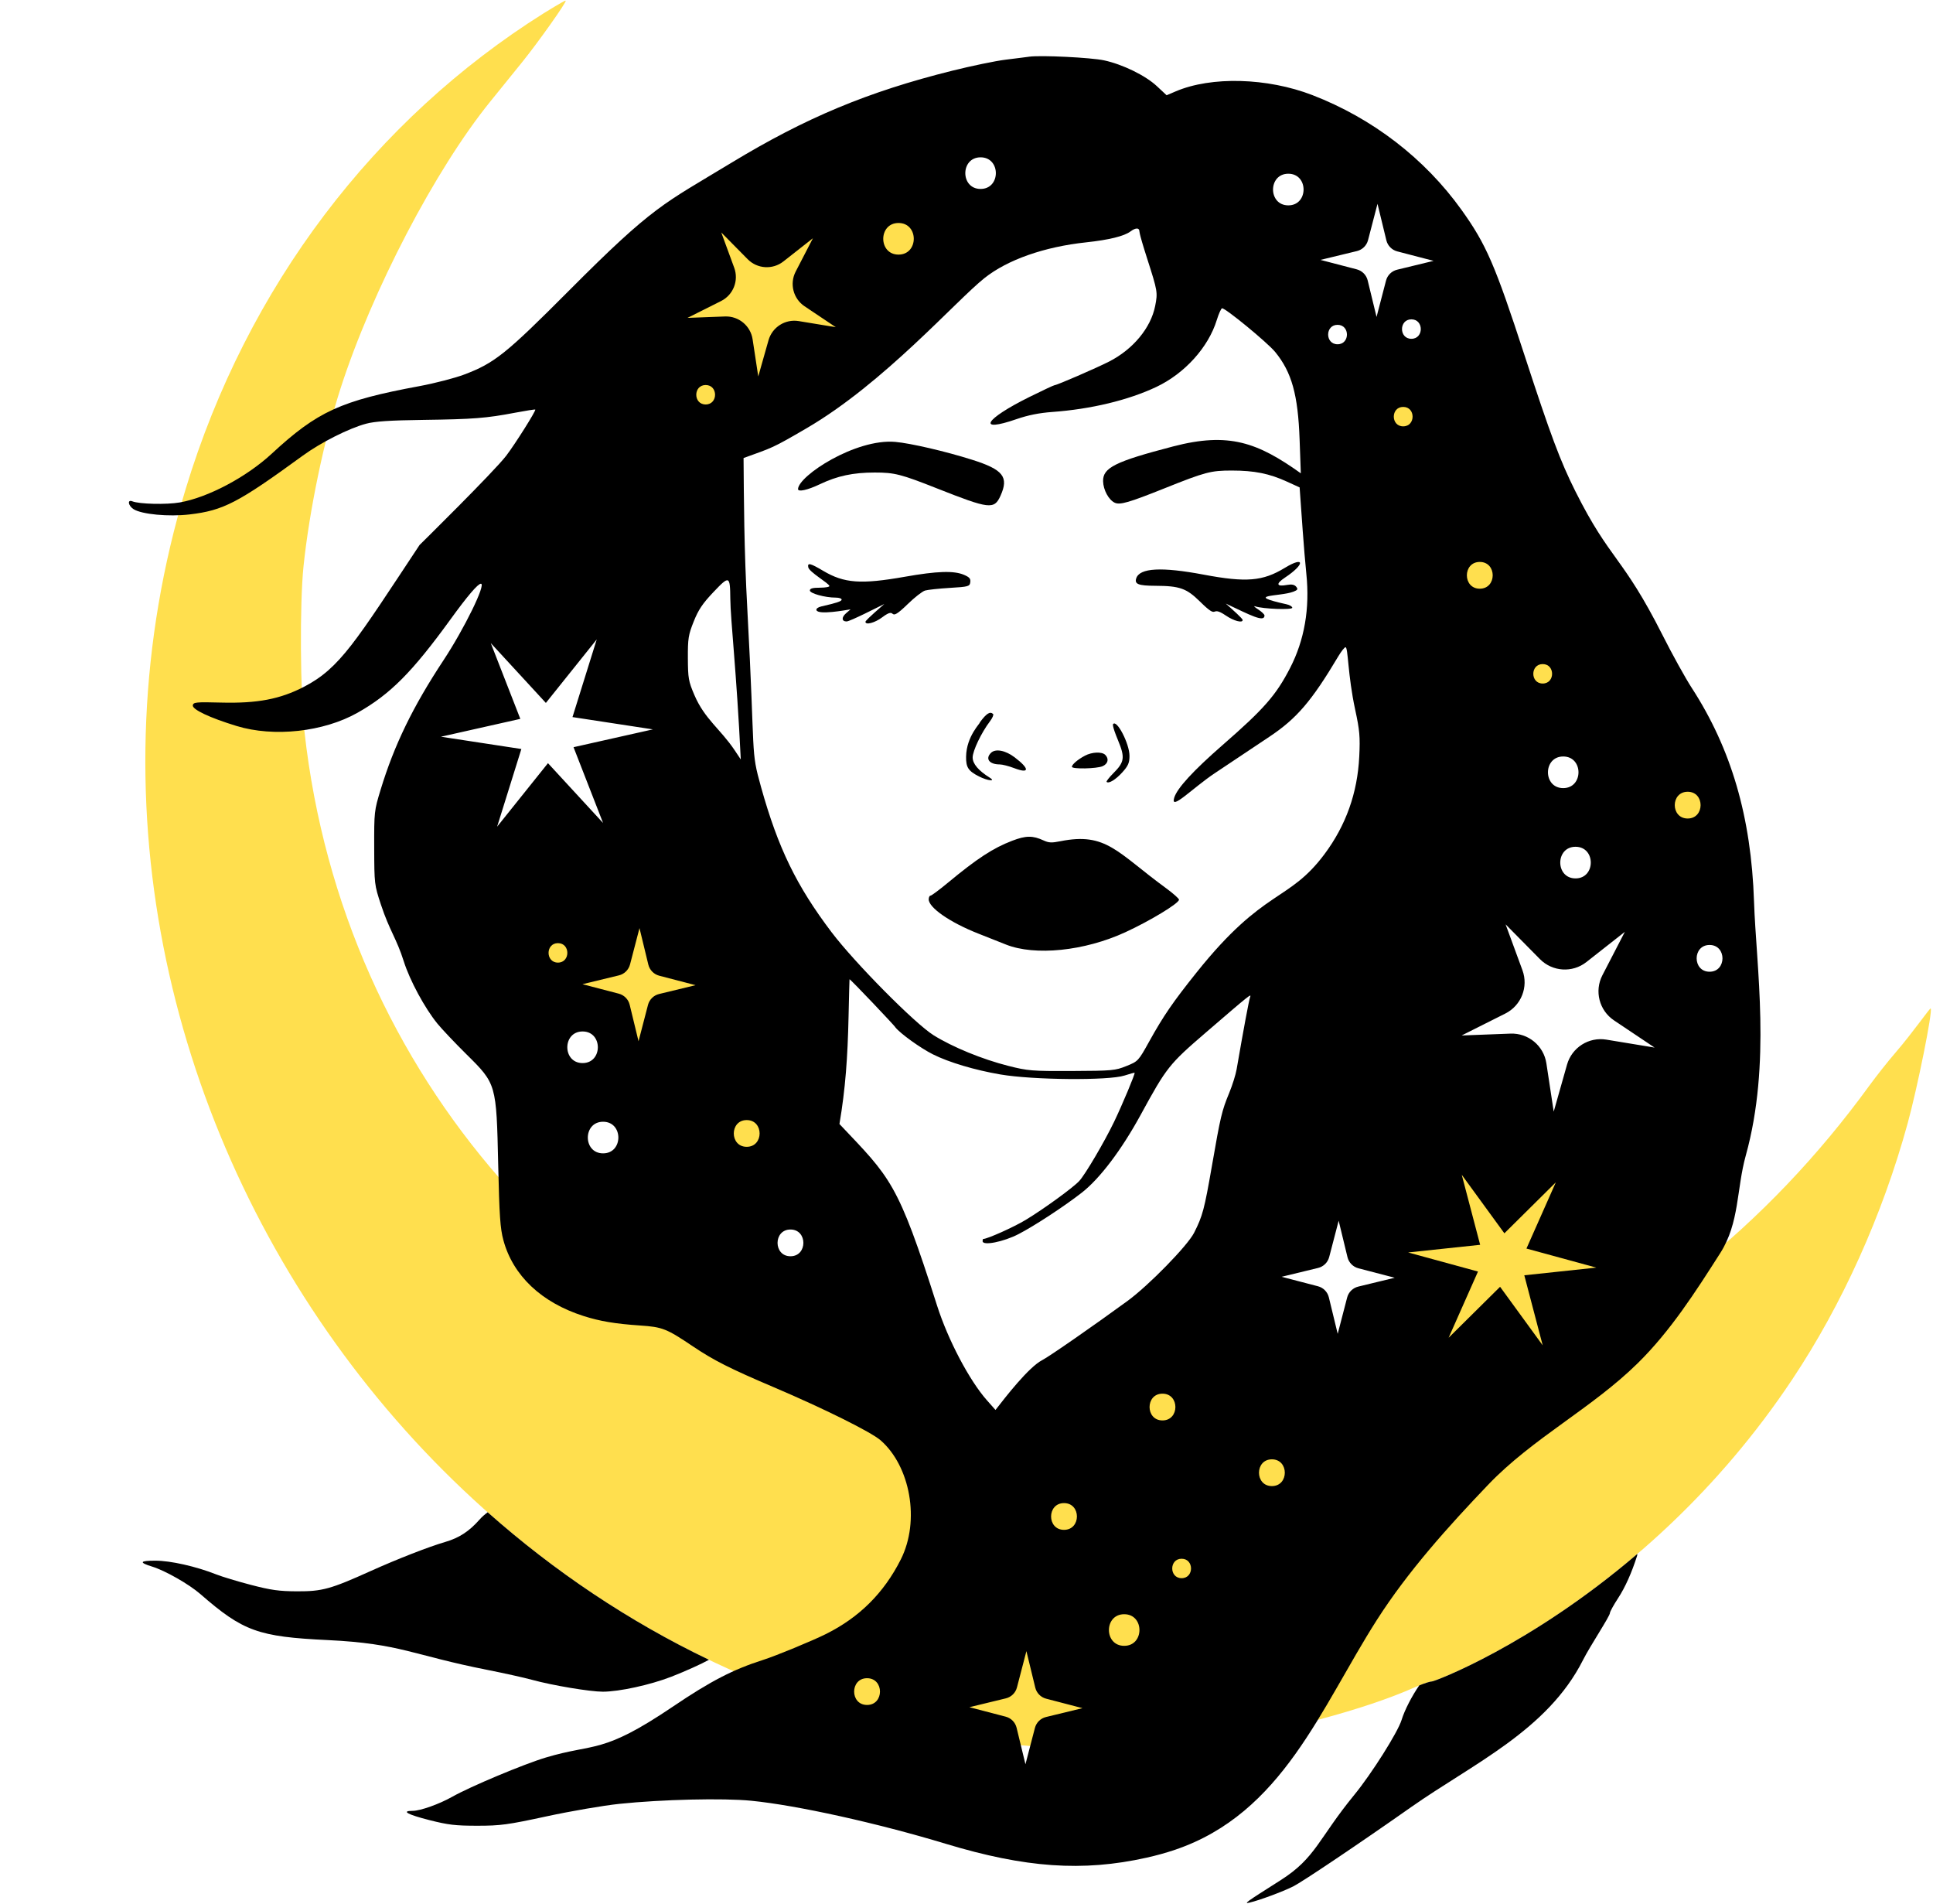
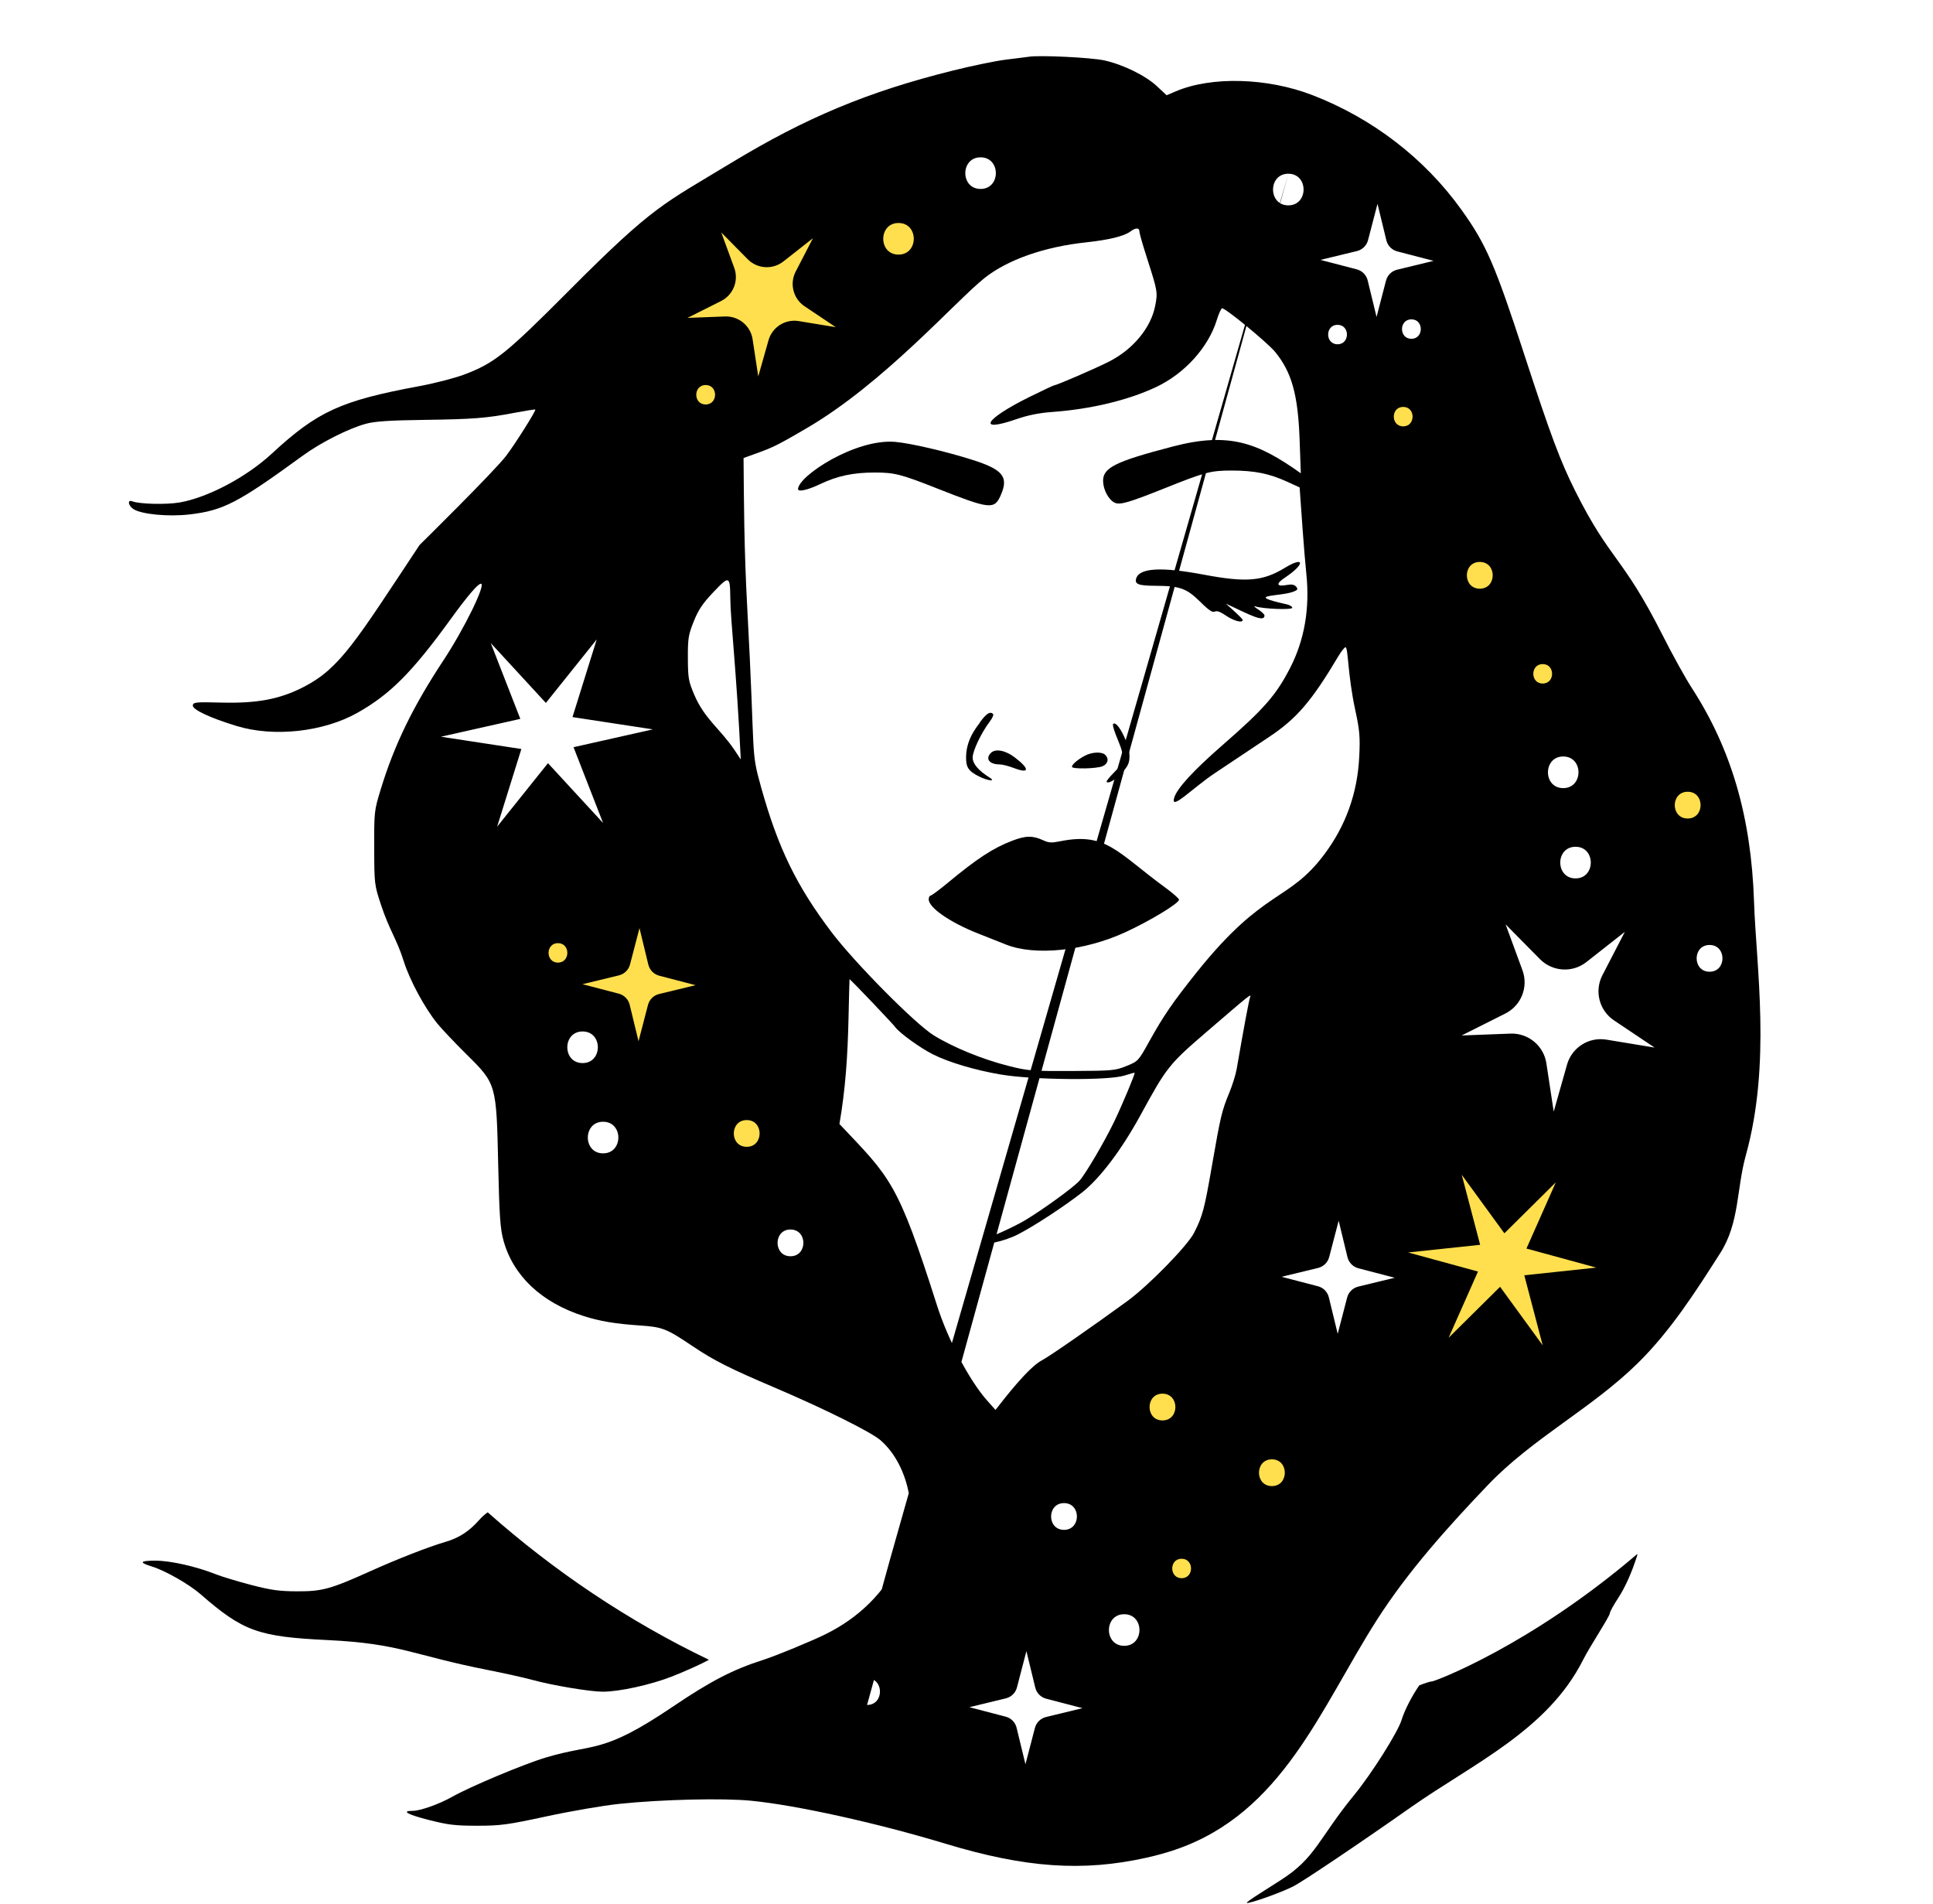
<svg xmlns="http://www.w3.org/2000/svg" fill="#000000" height="435.3" preserveAspectRatio="xMidYMid meet" version="1" viewBox="14.5 32.4 442.0 435.3" width="442" zoomAndPan="magnify">
  <g>
    <g id="change1_1">
-       <path d="M 138.852 35.414 C 100.215 59.684 70.992 97.898 56.953 144.199 C 14.453 284.371 124.586 435.484 270.09 432.07 C 282.211 431.789 283.117 431.727 291.195 430.609 C 307.086 428.418 326.746 423.184 337.953 418.16 C 339.633 417.406 341.43 416.793 341.969 416.793 C 342.77 416.793 390.168 399.012 424.289 347.797 C 435.742 330.609 444.941 310.207 450.699 289.234 C 452.965 280.977 456.477 263.484 455.973 262.953 C 455.797 262.77 452.059 268.246 447.879 273.098 C 446.156 275.094 443.516 278.434 441.965 280.566 C 418.461 312.906 387.98 337.051 352.254 351.633 C 341.949 355.84 323.691 361.406 315.574 362.82 C 314.289 363.043 312.035 363.441 310.625 363.695 C 296.352 366.262 296.113 365.566 292.332 366.25 C 291.668 366.367 271.039 367.32 258.285 366.238 C 248.117 365.375 231.777 362.684 224.922 360.738 C 223.68 360.391 221.109 359.656 219.246 359.129 C 149.199 339.176 93.02 279.348 84.125 199.719 C 83.141 190.91 83.02 170.398 83.898 161.902 C 85.219 149.148 88.625 132.809 92.387 121.141 C 99.594 98.805 114.008 71.191 126.555 55.68 C 128.574 53.184 131.848 49.141 133.828 46.691 C 137.539 42.109 144.125 32.812 143.848 32.559 C 143.664 32.395 138.91 35.414 138.852 35.414" fill="#ffdf4e" />
-     </g>
+       </g>
    <g id="change2_1">
      <path d="M 176.609 411.852 C 174.938 412.785 171.266 414.453 167.996 415.727 C 163.188 417.594 156.082 419.145 152.34 419.145 C 149.406 419.145 140.809 417.707 136.18 416.438 C 134.32 415.926 129.777 414.922 126.012 414.176 C 108.742 410.777 106.145 408.148 89.465 407.348 C 73.531 406.586 70.09 405.34 60.328 396.836 C 57.719 394.566 52.285 391.469 49.289 390.547 C 46.215 389.598 46.434 389.191 50.02 389.191 C 53.512 389.191 59.324 390.504 63.957 392.336 C 65.246 392.848 68.832 393.934 71.875 394.727 C 76.461 395.922 78.312 396.184 82.434 396.199 C 88.18 396.223 90.105 395.688 99.227 391.574 C 105.355 388.812 112.512 386.02 116.34 384.902 C 119.473 383.984 121.773 382.492 124.113 379.84 C 124.66 379.215 125.363 378.598 126.016 378.133 C 141.223 391.609 158.219 403.035 176.609 411.852" fill="#000000" />
    </g>
    <g id="change2_2">
      <path d="M 388.832 388.094 C 387.625 391.91 386.125 395.262 384.523 397.719 C 383.484 399.305 382.629 400.859 382.629 401.145 C 382.629 401.883 378.145 408.598 376.461 411.922 C 368.332 428.016 351.297 435.598 337.137 445.551 C 325.246 453.91 312.316 462.602 310.223 463.652 C 307.77 464.875 302.473 466.844 300.23 467.359 C 298.801 467.688 299.324 467.312 307.27 462.277 C 315.395 457.137 315.914 452.805 324.195 442.703 C 328.137 437.887 334.098 428.461 334.977 425.633 C 335.695 423.305 337.348 420.137 339.023 417.707 C 340.34 417.172 341.547 416.793 341.969 416.793 C 342.516 416.793 364.289 408.688 388.883 387.66 C 388.902 387.777 388.887 387.922 388.832 388.094" fill="#000000" />
    </g>
    <g id="change2_3">
      <path d="M 196.977 144.191 C 196.941 144.93 199.141 144.449 201.953 143.109 C 205.965 141.195 209.582 140.426 214.527 140.426 C 219.043 140.426 220.52 140.801 228.738 144.051 C 240.766 148.809 241.836 148.934 243.277 145.734 C 245.219 141.434 243.898 139.758 236.773 137.504 C 230.734 135.59 222.703 133.727 219.203 133.422 C 210.113 132.641 197.117 141.164 196.977 144.191" fill="#000000" />
    </g>
    <g id="change2_4">
      <path d="M 308.27 162.23 C 303.242 165.289 299.461 165.602 289.703 163.766 C 280.078 161.953 275.078 162.23 274.309 164.621 C 273.883 165.941 274.812 166.305 278.672 166.32 C 284.254 166.344 285.805 166.891 288.887 169.926 C 293.52 174.496 290.949 170.488 294.832 173.141 C 296.602 174.348 298.645 174.891 298.645 174.152 C 298.645 173.801 296.355 171.789 294.785 170.387 C 300.324 172.996 303.641 174.785 303.641 173.109 C 303.641 172.859 302.98 172.23 302.164 171.703 C 301.348 171.176 301.051 170.871 301.504 171.02 C 303.32 171.621 309.992 171.871 309.992 171.34 C 309.992 171.07 309.402 170.707 308.723 170.559 C 298.574 168.301 307.223 168.82 310.199 167.684 C 311.242 167.285 311.355 167.098 310.879 166.527 C 310.484 166.055 309.855 165.93 308.812 166.121 C 306.363 166.574 306.156 165.883 308.312 164.453 C 312.938 161.391 312.898 159.414 308.27 162.23" fill="#000000" />
    </g>
    <g id="change2_5">
-       <path d="M 199.316 162.078 C 199.531 163.184 203.879 165.637 204.156 166.348 C 204.242 166.57 203.27 166.754 202 166.754 C 200.32 166.754 199.684 166.93 199.684 167.391 C 199.684 168.066 203.137 169.023 205.586 169.023 C 206.359 169.023 206.949 169.223 206.949 169.477 C 206.949 169.859 205.859 170.227 202.273 171.047 C 201.547 171.215 201.082 171.57 201.188 171.883 C 201.586 173.047 207.816 171.895 208.992 171.703 L 207.945 172.613 C 206.879 173.543 206.949 174.473 208.082 174.473 C 208.844 174.473 215.543 171.059 216.707 170.477 C 212.949 173.762 212.395 174.371 212.395 174.562 C 212.395 175.359 214.574 174.777 216.207 173.539 C 220.074 170.617 216.996 175.445 222.062 170.5 C 223.609 168.992 225.391 167.598 226.016 167.41 C 226.637 167.227 229.191 166.949 231.688 166.801 C 235.953 166.543 236.234 166.465 236.363 165.508 C 236.473 164.688 236.184 164.352 234.91 163.809 C 232.598 162.828 228.781 162.953 221.383 164.258 C 211.352 166.027 207.527 165.746 202.727 162.898 C 199.777 161.148 199.102 160.984 199.316 162.078" fill="#000000" />
-     </g>
+       </g>
    <g id="change2_6">
      <path d="M 235.406 205.387 C 235.371 207.836 235.91 208.66 238.359 209.906 C 240.312 210.902 242.328 211.129 240.812 210.184 C 238.227 208.566 236.906 207.012 236.906 205.566 C 236.906 204.062 238.922 199.848 240.828 197.352 C 241.418 196.578 241.758 195.805 241.586 195.637 C 240.887 194.965 240.062 195.488 238.527 197.578 C 238.824 197.578 235.473 200.641 235.406 205.387" fill="#000000" />
    </g>
    <g id="change2_7">
      <path d="M 270.137 201.617 C 271.777 205.566 271.637 206.609 269.094 209.152 C 268.141 210.105 267.422 211.027 267.539 211.148 C 267.996 211.625 269.602 210.652 271.125 208.973 C 272.465 207.492 272.77 206.793 272.77 205.203 C 272.77 202.391 269.789 196.688 268.996 197.984 C 269.055 197.984 268.652 198.051 270.137 201.617" fill="#000000" />
    </g>
    <g id="change2_8">
      <path d="M 241.086 204.523 C 239.742 205.863 240.723 207.156 243.082 207.156 C 243.691 207.156 245.172 207.535 246.441 208.02 C 249.938 209.352 249.98 208.176 246.531 205.551 C 244.398 203.926 242.113 203.496 241.086 204.523" fill="#000000" />
    </g>
    <g id="change2_9">
      <path d="M 262.559 205.172 C 260.922 206.047 259.605 207.172 259.605 207.699 C 259.605 208.27 265.324 208.148 266.641 207.555 C 267.867 206.996 268.125 205.871 267.23 204.977 C 266.461 204.207 264.191 204.301 262.559 205.172" fill="#000000" />
    </g>
    <g id="change2_10">
      <path d="M 245.945 224.609 C 241.566 226.285 237.934 228.66 231.18 234.258 C 229.258 235.848 227.488 237.164 227.277 237.156 C 227.062 237.148 226.879 237.504 226.859 237.957 C 226.789 239.859 231.699 243.273 238.191 245.828 C 240.383 246.691 243.219 247.816 244.5 248.328 C 251.156 250.988 262.48 249.824 271.816 245.523 C 277.461 242.926 284.062 238.926 284.094 238.086 C 284.102 237.84 282.762 236.648 281.129 235.453 C 269.902 227.25 267.492 222.605 256.98 224.715 C 254.969 225.117 254.312 225.086 253.129 224.539 C 250.648 223.391 249.082 223.406 245.945 224.609" fill="#000000" />
    </g>
    <g id="change2_11">
-       <path d="M 405.41 254.551 C 401.469 254.551 401.473 248.434 405.41 248.434 C 409.352 248.434 409.344 254.551 405.41 254.551 Z M 381.809 270.074 C 377.797 269.414 373.93 271.867 372.82 275.777 L 369.773 286.535 L 368.094 275.48 C 367.48 271.465 363.949 268.547 359.891 268.699 L 348.719 269.125 L 358.711 264.109 C 362.344 262.285 364.027 258.027 362.625 254.211 L 358.77 243.719 L 366.625 251.672 C 369.484 254.562 374.055 254.852 377.25 252.336 L 386.039 245.43 L 380.902 255.359 C 379.035 258.969 380.176 263.402 383.551 265.668 L 392.84 271.891 Z M 371.945 205.344 C 376.605 205.344 376.598 212.574 371.945 212.574 C 367.289 212.574 367.297 205.344 371.945 205.344 Z M 374.762 233.215 C 370.102 233.215 370.109 225.984 374.762 225.984 C 379.418 225.984 379.41 233.215 374.762 233.215 Z M 333.965 94.059 C 332.723 94.359 331.746 95.316 331.426 96.555 L 329.262 104.859 L 327.238 96.52 C 326.938 95.277 325.98 94.305 324.746 93.98 L 316.438 91.816 L 324.781 89.797 C 326.02 89.492 326.996 88.535 327.316 87.301 L 329.48 78.996 L 331.504 87.336 C 331.805 88.574 332.762 89.551 334 89.871 L 342.305 92.035 Z M 337.23 109.855 C 334.363 109.855 334.371 105.406 337.23 105.406 C 340.098 105.406 340.094 109.855 337.23 109.855 Z M 325.078 326.535 C 323.84 326.836 322.863 327.793 322.539 329.031 L 320.379 337.336 L 318.355 328.992 C 318.055 327.754 317.098 326.777 315.859 326.457 L 307.555 324.293 L 315.895 322.27 C 317.137 321.969 318.109 321.012 318.434 319.773 L 320.598 311.473 L 322.617 319.812 C 322.922 321.051 323.879 322.027 325.113 322.348 L 333.418 324.512 Z M 320.344 106.66 C 323.211 106.66 323.207 111.105 320.344 111.105 C 317.477 111.105 317.48 106.66 320.344 106.66 Z M 288.137 254.684 C 282.691 261.492 280.547 264.617 277.289 270.48 C 274.793 274.977 274.742 275.031 272.066 276.109 C 269.504 277.145 268.867 277.203 259.605 277.246 C 250.48 277.285 249.531 277.211 245.035 276.066 C 239.086 274.559 232.324 271.781 227.965 269.066 C 223.707 266.41 209.938 252.504 204.645 245.516 C 196.617 234.91 192.414 226.266 188.531 212.375 C 186.047 203.477 187.273 206.387 185.387 171.746 C 184.617 157.648 184.602 146.473 184.523 137.113 C 191.191 134.695 190.965 134.961 199.004 130.262 C 216.684 119.934 233.09 101.145 239.633 95.953 C 244.914 91.766 253.297 88.824 262.875 87.801 C 268.094 87.242 271.566 86.387 272.996 85.309 C 274.176 84.422 275.039 84.426 275.039 85.316 C 275.109 85.316 274.695 84.926 276.816 91.535 C 279.203 98.98 279.246 99.238 278.641 102.34 C 277.656 107.359 273.586 112.266 268.094 115.066 C 265.145 116.566 256.176 120.453 255.656 120.453 C 255.48 120.453 252.887 121.668 249.891 123.152 C 239.586 128.262 237.762 131.398 246.941 128.219 C 249.551 127.316 252.117 126.801 255.066 126.586 C 263.965 125.941 272.48 123.895 278.898 120.863 C 285.391 117.797 290.805 111.805 292.73 105.562 C 293.164 104.156 293.699 102.961 293.926 102.883 C 294.543 102.68 304.301 110.691 306.086 112.871 C 309.867 117.492 311.301 122.633 311.668 132.891 L 311.945 140.605 C 302.047 133.543 295.484 131.141 282.758 134.457 C 269.504 137.91 266.656 139.324 266.734 142.422 C 266.781 144.422 268.023 146.695 269.41 147.336 C 270.598 147.883 272.68 147.277 280.715 144.062 C 290.109 140.301 291.348 139.973 296.148 139.973 C 301.324 139.973 304.734 140.656 308.812 142.523 L 311.672 143.828 C 312.035 148.973 312.676 158.434 313.207 163.578 C 314.031 171.52 312.781 178.734 309.477 185.141 C 306.277 191.34 303.547 194.457 294.059 202.727 C 287.344 208.586 283.652 212.602 282.992 214.781 C 282.039 217.941 287.203 212.543 292.289 209.152 C 296.625 206.262 299.566 204.285 304.727 200.852 C 311.004 196.676 314.395 192.719 320.535 182.414 C 321.211 181.281 321.934 180.371 322.16 180.371 C 322.789 180.371 322.645 186.648 324.383 194.672 C 325.398 199.348 325.527 200.859 325.309 205.34 C 324.902 213.691 322.27 221.082 317.352 227.676 C 309.086 238.75 303.641 235.293 288.137 254.684 Z M 300.336 260.402 C 300.082 261.09 298.871 267.574 297.27 276.836 C 297.051 278.102 296.293 280.512 295.562 282.281 C 293.883 286.344 293.578 287.641 291.617 298.941 C 289.891 308.883 289.488 310.395 287.535 314.242 C 286.031 317.199 277.172 326.266 272.316 329.816 C 264.645 335.422 254.391 342.539 252.844 343.328 C 249.691 344.938 244.297 351.949 242.129 354.734 L 240.195 352.555 C 236.168 348.02 231.262 338.711 228.762 330.855 C 219.715 302.457 218.188 301.766 206.449 289.363 C 207.82 281.309 208.324 274.129 208.531 264.809 C 208.637 260.176 208.73 256.348 208.75 256.273 C 208.797 256.066 219.426 267.258 219.23 267.258 C 220.355 268.688 224.969 272.008 227.828 273.441 C 231.473 275.27 237.453 277.051 243.266 278.039 C 250.754 279.312 268.008 279.461 271.637 278.281 C 272.859 277.887 273.898 277.602 273.941 277.652 C 274.109 277.836 271.125 284.961 269.246 288.867 C 267.016 293.496 262.629 300.945 261.277 302.395 C 259.824 303.953 253.113 308.828 249.027 311.293 C 246.305 312.938 240.258 315.648 239.312 315.648 C 239.238 315.648 239.18 315.875 239.18 316.148 C 239.18 317.254 243.945 316.32 247.395 314.535 C 251.031 312.66 257.883 308.172 261.875 305.051 C 266 301.828 270.961 295.266 275.32 287.277 C 281.262 276.383 281.805 275.699 290.293 268.395 C 300.551 259.566 300.684 259.461 300.336 260.402 Z M 271.559 408.66 C 266.898 408.66 266.906 401.434 271.559 401.434 C 276.215 401.434 276.207 408.66 271.559 408.66 Z M 257.797 376.031 C 261.738 376.031 261.73 382.145 257.797 382.145 C 253.855 382.145 253.859 376.031 257.797 376.031 Z M 253.684 424.934 C 252.441 425.234 251.465 426.195 251.145 427.43 L 248.98 435.734 L 246.957 427.395 C 246.656 426.152 245.699 425.18 244.465 424.855 L 236.16 422.691 L 244.5 420.668 C 245.738 420.367 246.715 419.41 247.035 418.176 L 249.199 409.871 L 251.223 418.211 C 251.523 419.449 252.48 420.426 253.719 420.746 L 262.023 422.91 Z M 195.25 319.598 C 191.309 319.598 191.312 313.484 195.25 313.484 C 199.191 313.484 199.184 319.598 195.25 319.598 Z M 182.527 203.977 C 179.246 199.062 175.637 196.828 173.266 191.266 C 171.934 188.141 171.812 187.453 171.789 182.867 C 171.77 178.375 171.902 177.535 173.129 174.473 C 174.199 171.793 175.164 170.359 177.641 167.754 C 181.277 163.922 181.438 163.984 181.492 169.25 C 181.547 174.34 182.898 185.57 183.887 206.02 Z M 145.645 203.219 L 152.402 220.551 L 139.801 206.871 L 128.172 221.391 L 133.715 203.633 L 115.328 200.824 L 133.477 196.746 L 126.719 179.418 L 139.32 193.098 L 150.949 178.578 L 145.406 196.336 L 163.793 199.145 Z M 152.402 296.074 C 147.746 296.074 147.754 288.848 152.402 288.848 C 157.062 288.848 157.055 296.074 152.402 296.074 Z M 147.715 275.434 C 143.055 275.434 143.062 268.207 147.715 268.207 C 152.371 268.207 152.363 275.434 147.715 275.434 Z M 238.719 68.367 C 243.379 68.367 243.371 75.594 238.719 75.594 C 234.062 75.594 234.07 68.367 238.719 68.367 Z M 309.086 72.117 C 313.742 72.117 313.734 79.348 309.086 79.348 C 304.426 79.348 304.434 72.117 309.086 72.117 Z M 212.762 422.176 C 208.82 422.176 208.828 416.062 212.762 416.062 C 216.703 416.062 216.699 422.176 212.762 422.176 Z M 401.316 189.633 C 399.879 187.418 396.883 182.008 394.684 177.648 C 385.426 159.324 382.758 160.734 374.738 144.738 C 371.277 137.836 369.055 131.891 363.105 113.645 C 356.348 92.898 354.336 88.262 348.68 80.367 C 340.262 68.621 328.332 59.445 314.578 54.137 C 304.273 50.16 291.504 49.812 283.348 53.285 L 281.258 54.176 L 279.035 52.102 C 276.422 49.66 271.227 47.121 266.961 46.199 C 263.965 45.551 252.496 44.988 249.848 45.359 C 249.902 45.359 247.113 45.719 244.398 46.051 C 242.16 46.324 236.637 47.469 232.188 48.578 C 212.941 53.383 198.75 59.301 181.754 69.605 C 166.012 79.152 164.102 79.266 144.555 98.891 C 130.18 113.324 127.566 115.414 120.652 118.023 C 118.52 118.832 113.891 120.027 110.438 120.668 C 92.418 124.004 87.105 126.438 76.621 136.133 C 70.836 141.484 62.047 146.137 55.602 147.266 C 52.562 147.797 46.371 147.652 44.754 147.008 C 43.574 146.539 43.801 148.012 45.027 148.797 C 46.891 149.988 53.059 150.57 57.871 150.004 C 65.59 149.094 68.902 147.371 83.703 136.59 C 87.879 133.547 94.254 130.328 98.227 129.262 C 100.246 128.723 103.629 128.496 111.301 128.395 C 122.742 128.238 125.676 128.012 132.273 126.754 C 134.727 126.289 136.828 125.961 136.898 126.035 C 137.113 126.262 132.309 133.887 130.266 136.566 C 127.465 140.238 110.383 157.051 110.438 156.992 C 95.824 179.055 92.281 185.125 84.02 189.406 C 78.555 192.238 73.352 193.23 65.09 193.02 C 59.371 192.871 58.719 192.934 58.586 193.629 C 58.402 194.578 62.41 196.48 68.586 198.367 C 77.121 200.98 88.492 199.73 96.277 195.332 C 103.734 191.113 108.734 186.094 117.496 174.016 C 121.414 168.613 123.777 165.848 124.465 165.848 C 125.699 165.848 120.66 176.152 115.895 183.367 C 108.883 193.992 104.641 202.727 101.523 212.965 C 100.074 217.719 100.043 218.004 100.066 226.223 C 100.09 234.484 100.113 234.691 101.586 239.16 C 103.598 245.25 105.152 246.875 106.832 252.188 C 108.211 256.547 111.602 262.824 114.5 266.395 C 115.508 267.637 118.52 270.816 121.152 273.422 C 128.008 280.195 128.008 280.195 128.418 298.625 C 128.68 310.336 128.879 313.238 129.605 315.922 C 131.793 324.023 138.312 330.188 147.934 333.258 C 151.691 334.457 155.152 335.039 160.871 335.426 C 165.984 335.773 166.91 336.141 172.902 340.172 C 177.727 343.414 181.344 345.246 191.469 349.555 C 202.906 354.426 213.664 359.77 215.844 361.664 C 222.609 367.543 224.957 380.023 220.477 388.914 C 216.633 396.543 211.035 402.125 203.406 405.938 C 200.32 407.48 191.898 410.957 189.016 411.871 C 182.133 414.062 176.988 416.723 168.363 422.555 C 152.035 433.598 150.633 430.805 139.309 434.195 C 134.27 435.703 122.027 440.836 117.883 443.18 C 114.934 444.848 110.598 446.387 108.852 446.387 C 106.16 446.387 107.672 447.227 112.617 448.484 C 116.996 449.598 118.609 449.789 123.648 449.789 C 128.961 449.789 130.551 449.574 139.535 447.633 C 145.031 446.445 152.484 445.168 156.105 444.789 C 165.867 443.77 179.867 443.441 186.293 444.078 C 196.723 445.109 215.117 449.18 230.734 453.91 C 248.938 459.422 262.086 460.34 276.629 457.102 C 278.84 456.609 281.027 456.016 283.176 455.289 C 307.812 446.941 316.469 422.883 329.348 402.723 C 336.465 391.586 345.703 381.336 354.758 371.859 C 364.957 361.184 378.457 354.398 388.969 344.066 C 396.473 336.691 402.195 327.742 407.852 318.875 C 412.285 311.922 411.539 304.312 413.699 296.535 C 419.539 275.496 416.07 253.391 415.574 238.477 C 414.93 219.184 410.383 203.609 401.316 189.633" fill="#000000" />
+       <path d="M 405.41 254.551 C 401.469 254.551 401.473 248.434 405.41 248.434 C 409.352 248.434 409.344 254.551 405.41 254.551 Z M 381.809 270.074 C 377.797 269.414 373.93 271.867 372.82 275.777 L 369.773 286.535 L 368.094 275.48 C 367.48 271.465 363.949 268.547 359.891 268.699 L 348.719 269.125 L 358.711 264.109 C 362.344 262.285 364.027 258.027 362.625 254.211 L 358.77 243.719 L 366.625 251.672 C 369.484 254.562 374.055 254.852 377.25 252.336 L 386.039 245.43 L 380.902 255.359 C 379.035 258.969 380.176 263.402 383.551 265.668 L 392.84 271.891 Z M 371.945 205.344 C 376.605 205.344 376.598 212.574 371.945 212.574 C 367.289 212.574 367.297 205.344 371.945 205.344 Z M 374.762 233.215 C 370.102 233.215 370.109 225.984 374.762 225.984 C 379.418 225.984 379.41 233.215 374.762 233.215 Z M 333.965 94.059 C 332.723 94.359 331.746 95.316 331.426 96.555 L 329.262 104.859 L 327.238 96.52 C 326.938 95.277 325.98 94.305 324.746 93.98 L 316.438 91.816 L 324.781 89.797 C 326.02 89.492 326.996 88.535 327.316 87.301 L 329.48 78.996 L 331.504 87.336 C 331.805 88.574 332.762 89.551 334 89.871 L 342.305 92.035 Z M 337.23 109.855 C 334.363 109.855 334.371 105.406 337.23 105.406 C 340.098 105.406 340.094 109.855 337.23 109.855 Z M 325.078 326.535 C 323.84 326.836 322.863 327.793 322.539 329.031 L 320.379 337.336 L 318.355 328.992 C 318.055 327.754 317.098 326.777 315.859 326.457 L 307.555 324.293 L 315.895 322.27 C 317.137 321.969 318.109 321.012 318.434 319.773 L 320.598 311.473 L 322.617 319.812 C 322.922 321.051 323.879 322.027 325.113 322.348 L 333.418 324.512 Z M 320.344 106.66 C 323.211 106.66 323.207 111.105 320.344 111.105 C 317.477 111.105 317.48 106.66 320.344 106.66 Z M 288.137 254.684 C 282.691 261.492 280.547 264.617 277.289 270.48 C 274.793 274.977 274.742 275.031 272.066 276.109 C 269.504 277.145 268.867 277.203 259.605 277.246 C 250.48 277.285 249.531 277.211 245.035 276.066 C 239.086 274.559 232.324 271.781 227.965 269.066 C 223.707 266.41 209.938 252.504 204.645 245.516 C 196.617 234.91 192.414 226.266 188.531 212.375 C 186.047 203.477 187.273 206.387 185.387 171.746 C 184.617 157.648 184.602 146.473 184.523 137.113 C 191.191 134.695 190.965 134.961 199.004 130.262 C 216.684 119.934 233.09 101.145 239.633 95.953 C 244.914 91.766 253.297 88.824 262.875 87.801 C 268.094 87.242 271.566 86.387 272.996 85.309 C 274.176 84.422 275.039 84.426 275.039 85.316 C 275.109 85.316 274.695 84.926 276.816 91.535 C 279.203 98.98 279.246 99.238 278.641 102.34 C 277.656 107.359 273.586 112.266 268.094 115.066 C 265.145 116.566 256.176 120.453 255.656 120.453 C 255.48 120.453 252.887 121.668 249.891 123.152 C 239.586 128.262 237.762 131.398 246.941 128.219 C 249.551 127.316 252.117 126.801 255.066 126.586 C 263.965 125.941 272.48 123.895 278.898 120.863 C 285.391 117.797 290.805 111.805 292.73 105.562 C 293.164 104.156 293.699 102.961 293.926 102.883 C 294.543 102.68 304.301 110.691 306.086 112.871 C 309.867 117.492 311.301 122.633 311.668 132.891 L 311.945 140.605 C 302.047 133.543 295.484 131.141 282.758 134.457 C 269.504 137.91 266.656 139.324 266.734 142.422 C 266.781 144.422 268.023 146.695 269.41 147.336 C 270.598 147.883 272.68 147.277 280.715 144.062 C 290.109 140.301 291.348 139.973 296.148 139.973 C 301.324 139.973 304.734 140.656 308.812 142.523 L 311.672 143.828 C 312.035 148.973 312.676 158.434 313.207 163.578 C 314.031 171.52 312.781 178.734 309.477 185.141 C 306.277 191.34 303.547 194.457 294.059 202.727 C 287.344 208.586 283.652 212.602 282.992 214.781 C 282.039 217.941 287.203 212.543 292.289 209.152 C 296.625 206.262 299.566 204.285 304.727 200.852 C 311.004 196.676 314.395 192.719 320.535 182.414 C 321.211 181.281 321.934 180.371 322.16 180.371 C 322.789 180.371 322.645 186.648 324.383 194.672 C 325.398 199.348 325.527 200.859 325.309 205.34 C 324.902 213.691 322.27 221.082 317.352 227.676 C 309.086 238.75 303.641 235.293 288.137 254.684 Z M 300.336 260.402 C 300.082 261.09 298.871 267.574 297.27 276.836 C 297.051 278.102 296.293 280.512 295.562 282.281 C 293.883 286.344 293.578 287.641 291.617 298.941 C 289.891 308.883 289.488 310.395 287.535 314.242 C 286.031 317.199 277.172 326.266 272.316 329.816 C 264.645 335.422 254.391 342.539 252.844 343.328 C 249.691 344.938 244.297 351.949 242.129 354.734 L 240.195 352.555 C 236.168 348.02 231.262 338.711 228.762 330.855 C 219.715 302.457 218.188 301.766 206.449 289.363 C 207.82 281.309 208.324 274.129 208.531 264.809 C 208.637 260.176 208.73 256.348 208.75 256.273 C 208.797 256.066 219.426 267.258 219.23 267.258 C 220.355 268.688 224.969 272.008 227.828 273.441 C 231.473 275.27 237.453 277.051 243.266 278.039 C 250.754 279.312 268.008 279.461 271.637 278.281 C 272.859 277.887 273.898 277.602 273.941 277.652 C 274.109 277.836 271.125 284.961 269.246 288.867 C 267.016 293.496 262.629 300.945 261.277 302.395 C 259.824 303.953 253.113 308.828 249.027 311.293 C 246.305 312.938 240.258 315.648 239.312 315.648 C 239.238 315.648 239.18 315.875 239.18 316.148 C 239.18 317.254 243.945 316.32 247.395 314.535 C 251.031 312.66 257.883 308.172 261.875 305.051 C 266 301.828 270.961 295.266 275.32 287.277 C 281.262 276.383 281.805 275.699 290.293 268.395 C 300.551 259.566 300.684 259.461 300.336 260.402 Z M 271.559 408.66 C 266.898 408.66 266.906 401.434 271.559 401.434 C 276.215 401.434 276.207 408.66 271.559 408.66 Z M 257.797 376.031 C 261.738 376.031 261.73 382.145 257.797 382.145 C 253.855 382.145 253.859 376.031 257.797 376.031 Z M 253.684 424.934 C 252.441 425.234 251.465 426.195 251.145 427.43 L 248.98 435.734 L 246.957 427.395 C 246.656 426.152 245.699 425.18 244.465 424.855 L 236.16 422.691 L 244.5 420.668 C 245.738 420.367 246.715 419.41 247.035 418.176 L 249.199 409.871 L 251.223 418.211 C 251.523 419.449 252.48 420.426 253.719 420.746 L 262.023 422.91 Z M 195.25 319.598 C 191.309 319.598 191.312 313.484 195.25 313.484 C 199.191 313.484 199.184 319.598 195.25 319.598 Z M 182.527 203.977 C 179.246 199.062 175.637 196.828 173.266 191.266 C 171.934 188.141 171.812 187.453 171.789 182.867 C 171.77 178.375 171.902 177.535 173.129 174.473 C 174.199 171.793 175.164 170.359 177.641 167.754 C 181.277 163.922 181.438 163.984 181.492 169.25 C 181.547 174.34 182.898 185.57 183.887 206.02 Z M 145.645 203.219 L 152.402 220.551 L 139.801 206.871 L 128.172 221.391 L 133.715 203.633 L 115.328 200.824 L 133.477 196.746 L 126.719 179.418 L 139.32 193.098 L 150.949 178.578 L 145.406 196.336 L 163.793 199.145 Z M 152.402 296.074 C 147.746 296.074 147.754 288.848 152.402 288.848 C 157.062 288.848 157.055 296.074 152.402 296.074 Z M 147.715 275.434 C 143.055 275.434 143.062 268.207 147.715 268.207 C 152.371 268.207 152.363 275.434 147.715 275.434 Z M 238.719 68.367 C 243.379 68.367 243.371 75.594 238.719 75.594 C 234.062 75.594 234.07 68.367 238.719 68.367 Z M 309.086 72.117 C 313.742 72.117 313.734 79.348 309.086 79.348 C 304.426 79.348 304.434 72.117 309.086 72.117 Z C 208.82 422.176 208.828 416.062 212.762 416.062 C 216.703 416.062 216.699 422.176 212.762 422.176 Z M 401.316 189.633 C 399.879 187.418 396.883 182.008 394.684 177.648 C 385.426 159.324 382.758 160.734 374.738 144.738 C 371.277 137.836 369.055 131.891 363.105 113.645 C 356.348 92.898 354.336 88.262 348.68 80.367 C 340.262 68.621 328.332 59.445 314.578 54.137 C 304.273 50.16 291.504 49.812 283.348 53.285 L 281.258 54.176 L 279.035 52.102 C 276.422 49.66 271.227 47.121 266.961 46.199 C 263.965 45.551 252.496 44.988 249.848 45.359 C 249.902 45.359 247.113 45.719 244.398 46.051 C 242.16 46.324 236.637 47.469 232.188 48.578 C 212.941 53.383 198.75 59.301 181.754 69.605 C 166.012 79.152 164.102 79.266 144.555 98.891 C 130.18 113.324 127.566 115.414 120.652 118.023 C 118.52 118.832 113.891 120.027 110.438 120.668 C 92.418 124.004 87.105 126.438 76.621 136.133 C 70.836 141.484 62.047 146.137 55.602 147.266 C 52.562 147.797 46.371 147.652 44.754 147.008 C 43.574 146.539 43.801 148.012 45.027 148.797 C 46.891 149.988 53.059 150.57 57.871 150.004 C 65.59 149.094 68.902 147.371 83.703 136.59 C 87.879 133.547 94.254 130.328 98.227 129.262 C 100.246 128.723 103.629 128.496 111.301 128.395 C 122.742 128.238 125.676 128.012 132.273 126.754 C 134.727 126.289 136.828 125.961 136.898 126.035 C 137.113 126.262 132.309 133.887 130.266 136.566 C 127.465 140.238 110.383 157.051 110.438 156.992 C 95.824 179.055 92.281 185.125 84.02 189.406 C 78.555 192.238 73.352 193.23 65.09 193.02 C 59.371 192.871 58.719 192.934 58.586 193.629 C 58.402 194.578 62.41 196.48 68.586 198.367 C 77.121 200.98 88.492 199.73 96.277 195.332 C 103.734 191.113 108.734 186.094 117.496 174.016 C 121.414 168.613 123.777 165.848 124.465 165.848 C 125.699 165.848 120.66 176.152 115.895 183.367 C 108.883 193.992 104.641 202.727 101.523 212.965 C 100.074 217.719 100.043 218.004 100.066 226.223 C 100.09 234.484 100.113 234.691 101.586 239.16 C 103.598 245.25 105.152 246.875 106.832 252.188 C 108.211 256.547 111.602 262.824 114.5 266.395 C 115.508 267.637 118.52 270.816 121.152 273.422 C 128.008 280.195 128.008 280.195 128.418 298.625 C 128.68 310.336 128.879 313.238 129.605 315.922 C 131.793 324.023 138.312 330.188 147.934 333.258 C 151.691 334.457 155.152 335.039 160.871 335.426 C 165.984 335.773 166.91 336.141 172.902 340.172 C 177.727 343.414 181.344 345.246 191.469 349.555 C 202.906 354.426 213.664 359.77 215.844 361.664 C 222.609 367.543 224.957 380.023 220.477 388.914 C 216.633 396.543 211.035 402.125 203.406 405.938 C 200.32 407.48 191.898 410.957 189.016 411.871 C 182.133 414.062 176.988 416.723 168.363 422.555 C 152.035 433.598 150.633 430.805 139.309 434.195 C 134.27 435.703 122.027 440.836 117.883 443.18 C 114.934 444.848 110.598 446.387 108.852 446.387 C 106.16 446.387 107.672 447.227 112.617 448.484 C 116.996 449.598 118.609 449.789 123.648 449.789 C 128.961 449.789 130.551 449.574 139.535 447.633 C 145.031 446.445 152.484 445.168 156.105 444.789 C 165.867 443.77 179.867 443.441 186.293 444.078 C 196.723 445.109 215.117 449.18 230.734 453.91 C 248.938 459.422 262.086 460.34 276.629 457.102 C 278.84 456.609 281.027 456.016 283.176 455.289 C 307.812 446.941 316.469 422.883 329.348 402.723 C 336.465 391.586 345.703 381.336 354.758 371.859 C 364.957 361.184 378.457 354.398 388.969 344.066 C 396.473 336.691 402.195 327.742 407.852 318.875 C 412.285 311.922 411.539 304.312 413.699 296.535 C 419.539 275.496 416.07 253.391 415.574 238.477 C 414.93 219.184 410.383 203.609 401.316 189.633" fill="#000000" />
    </g>
    <g id="change1_2">
      <path d="M 160.508 270.445 L 158.484 262.105 C 158.184 260.863 157.223 259.891 155.988 259.566 L 147.684 257.402 L 156.023 255.383 C 157.266 255.082 158.238 254.121 158.562 252.887 L 160.727 244.582 L 162.746 252.922 C 163.047 254.164 164.008 255.137 165.242 255.461 L 173.547 257.625 L 165.207 259.645 C 163.965 259.945 162.992 260.906 162.668 262.141 L 160.508 270.445" fill="#ffdf4e" />
    </g>
    <g id="change1_3">
      <path d="M 171.699 105.074 L 179.379 101.223 C 182.172 99.82 183.465 96.547 182.387 93.613 L 179.426 85.547 L 185.465 91.66 C 187.66 93.883 191.176 94.102 193.629 92.172 L 200.387 86.859 L 196.438 94.492 C 195.004 97.27 195.879 100.68 198.473 102.418 L 205.613 107.199 L 197.133 105.805 C 194.051 105.297 191.078 107.188 190.227 110.191 L 187.883 118.461 L 186.59 109.965 C 186.121 106.875 183.406 104.633 180.285 104.75 L 171.699 105.074" fill="#ffdf4e" />
    </g>
    <g id="change1_4">
      <path d="M 219.953 83.379 C 215.305 83.379 215.297 90.605 219.953 90.605 C 224.605 90.605 224.613 83.379 219.953 83.379" fill="#ffdf4e" />
    </g>
    <g id="change1_5">
      <path d="M 367.254 184.219 C 364.395 184.219 364.387 188.664 367.254 188.664 C 370.117 188.664 370.121 184.219 367.254 184.219" fill="#ffdf4e" />
    </g>
    <g id="change1_6">
      <path d="M 284.691 388.75 C 281.828 388.75 281.824 393.195 284.691 393.195 C 287.555 393.195 287.559 388.75 284.691 388.75" fill="#ffdf4e" />
    </g>
    <g id="change1_7">
      <path d="M 142.082 248.016 C 139.223 248.016 139.219 252.465 142.082 252.465 C 144.945 252.465 144.949 248.016 142.082 248.016" fill="#ffdf4e" />
    </g>
    <g id="change1_8">
      <path d="M 175.859 120.422 C 172.996 120.422 172.992 124.867 175.859 124.867 C 178.723 124.867 178.727 120.422 175.859 120.422" fill="#ffdf4e" />
    </g>
    <g id="change1_9">
      <path d="M 367.254 339.961 L 357.508 326.578 L 345.742 338.23 L 352.457 323.094 L 336.484 318.73 L 352.949 316.98 L 348.742 300.969 L 358.492 314.352 L 370.254 302.699 L 363.539 317.836 L 379.512 322.195 L 363.047 323.949 L 367.254 339.961" fill="#ffdf4e" />
    </g>
    <g id="change1_10">
      <path d="M 335.355 125.426 C 332.492 125.426 332.488 129.871 335.355 129.871 C 338.219 129.871 338.223 125.426 335.355 125.426" fill="#ffdf4e" />
    </g>
    <g id="change1_11">
      <path d="M 305.332 366.023 C 301.398 366.023 301.391 372.141 305.332 372.141 C 309.27 372.141 309.273 366.023 305.332 366.023" fill="#ffdf4e" />
    </g>
    <g id="change1_12">
      <path d="M 280.312 351.012 C 276.379 351.012 276.371 357.129 280.312 357.129 C 284.25 357.129 284.254 351.012 280.312 351.012" fill="#ffdf4e" />
    </g>
    <g id="change1_13">
      <path d="M 185.242 288.465 C 181.305 288.465 181.301 294.578 185.242 294.578 C 189.176 294.578 189.184 288.465 185.242 288.465" fill="#ffdf4e" />
    </g>
    <g id="change1_14">
      <path d="M 352.867 160.867 C 348.934 160.867 348.926 166.984 352.867 166.984 C 356.805 166.984 356.812 160.867 352.867 160.867" fill="#ffdf4e" />
    </g>
    <g id="change1_15">
      <path d="M 400.406 213.406 C 396.469 213.406 396.465 219.523 400.406 219.523 C 404.34 219.523 404.348 213.406 400.406 213.406" fill="#ffdf4e" />
    </g>
  </g>
</svg>